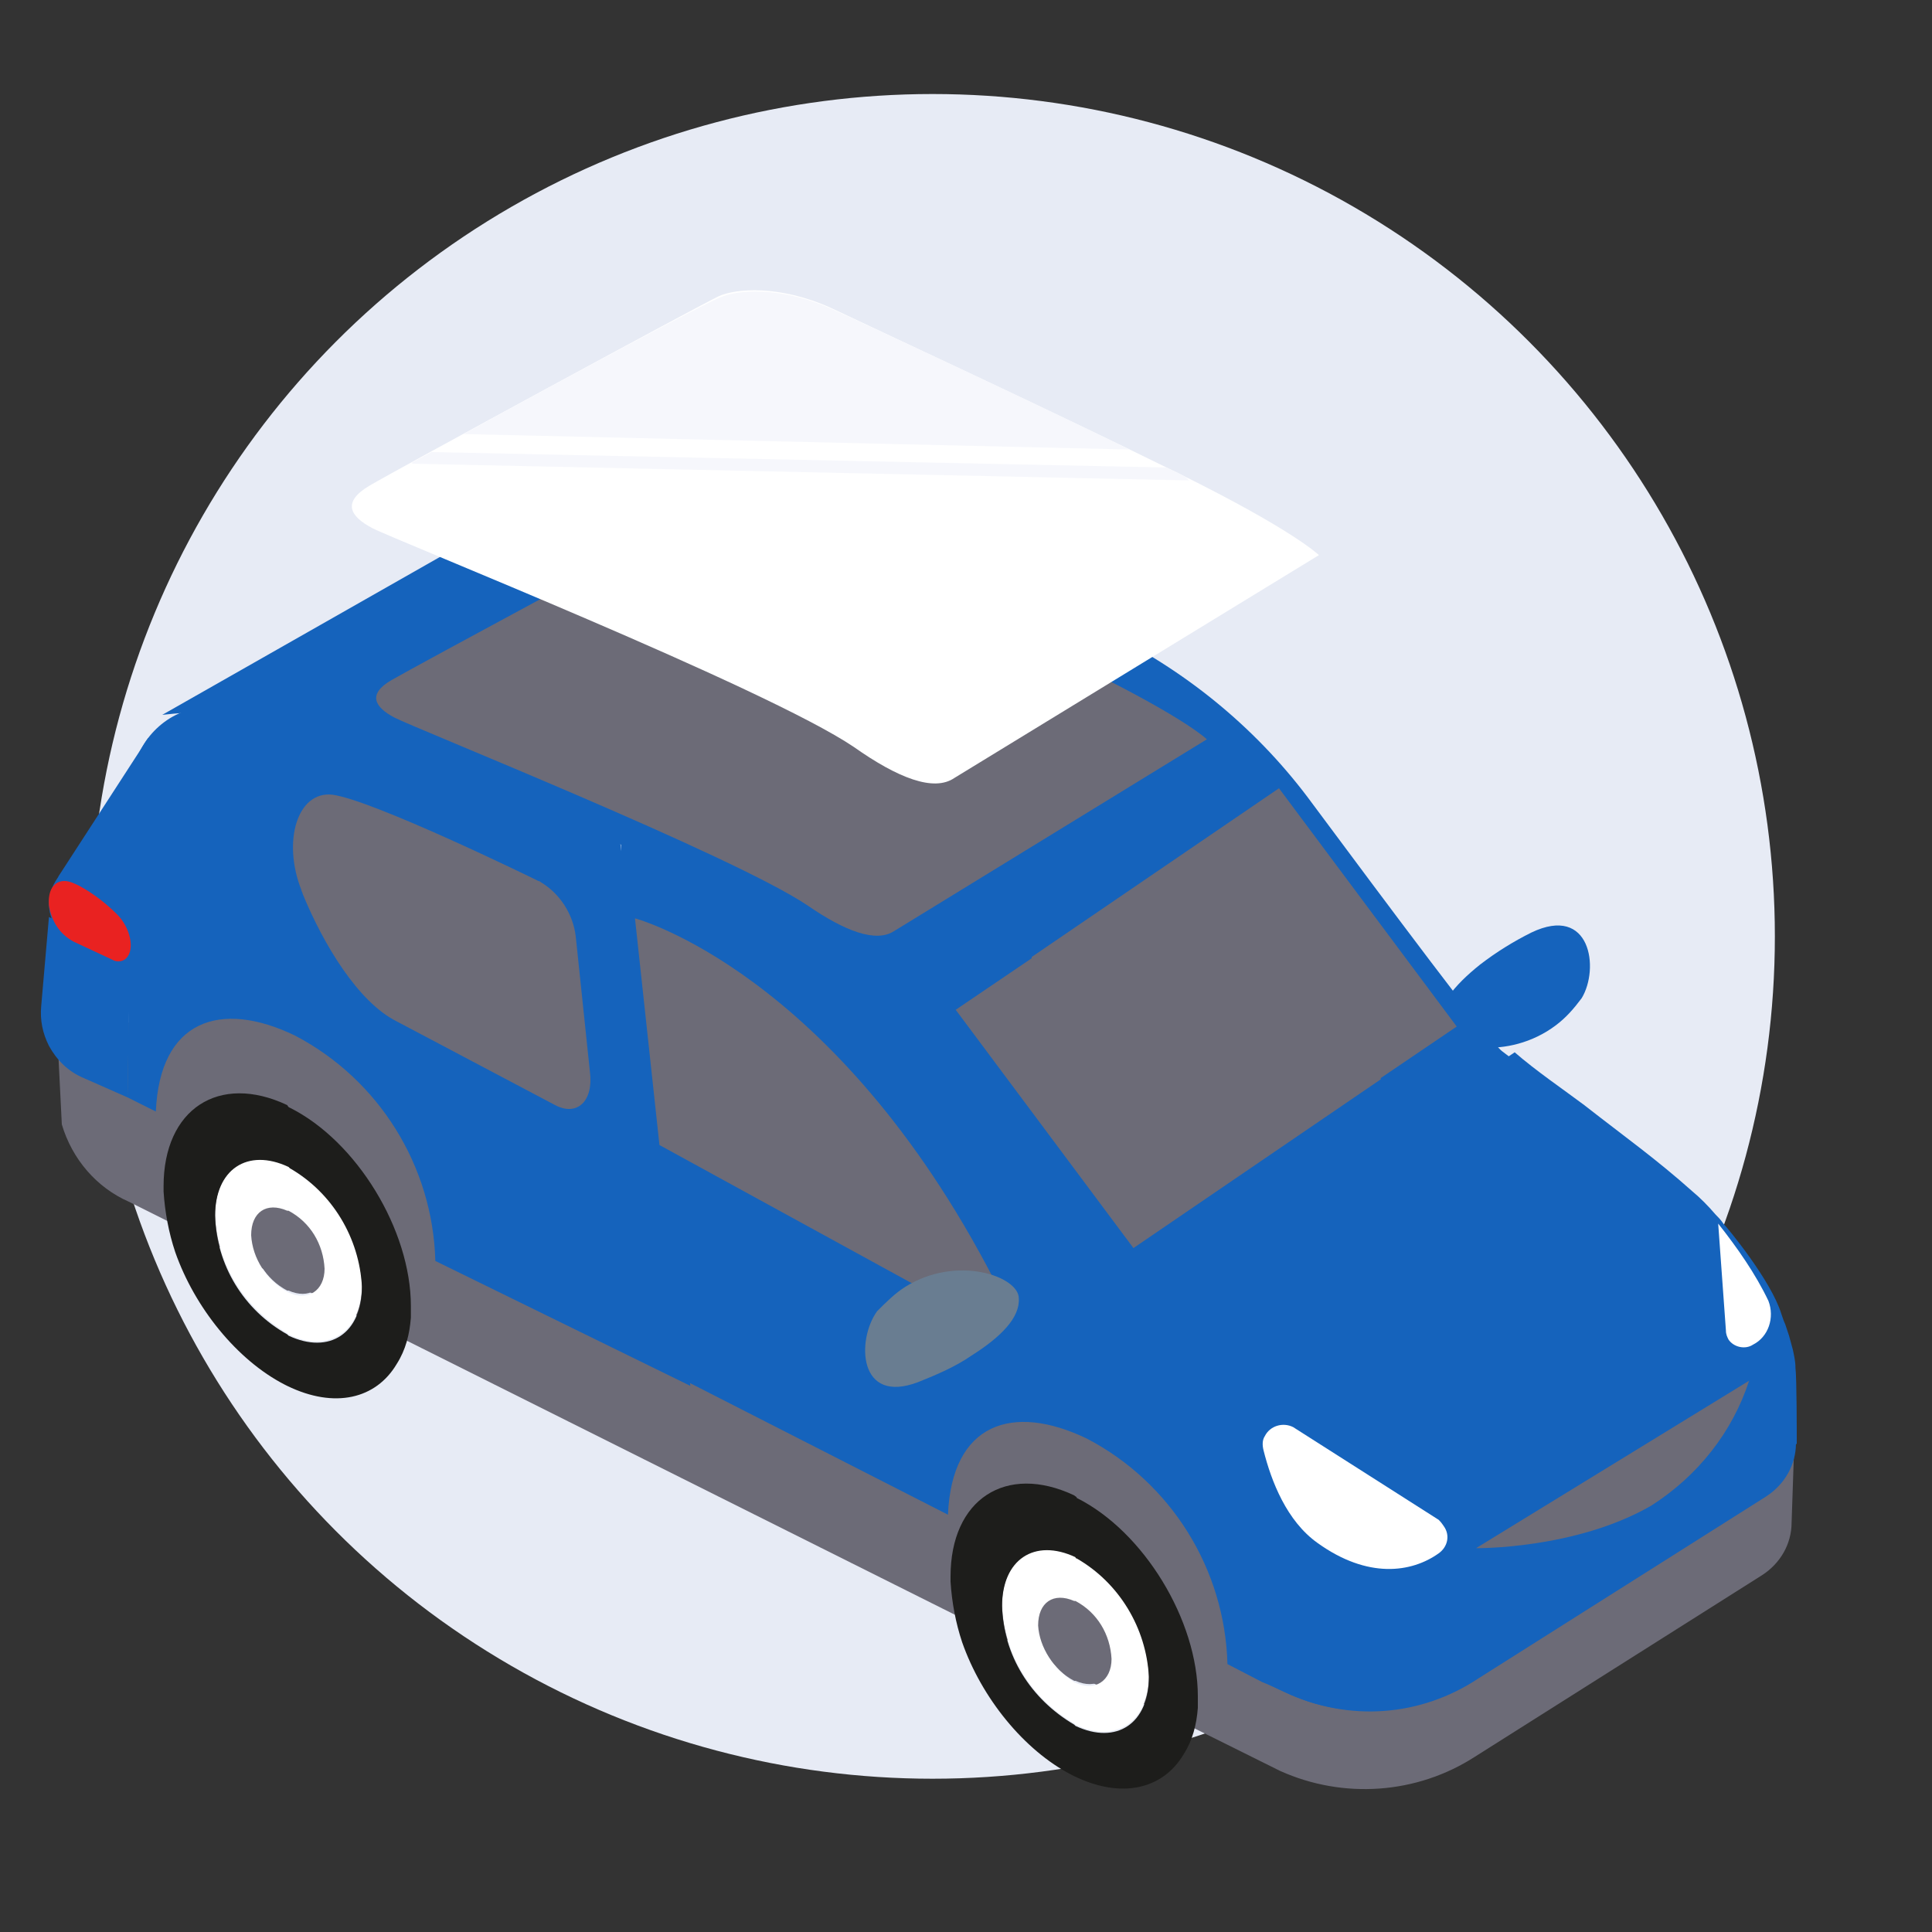
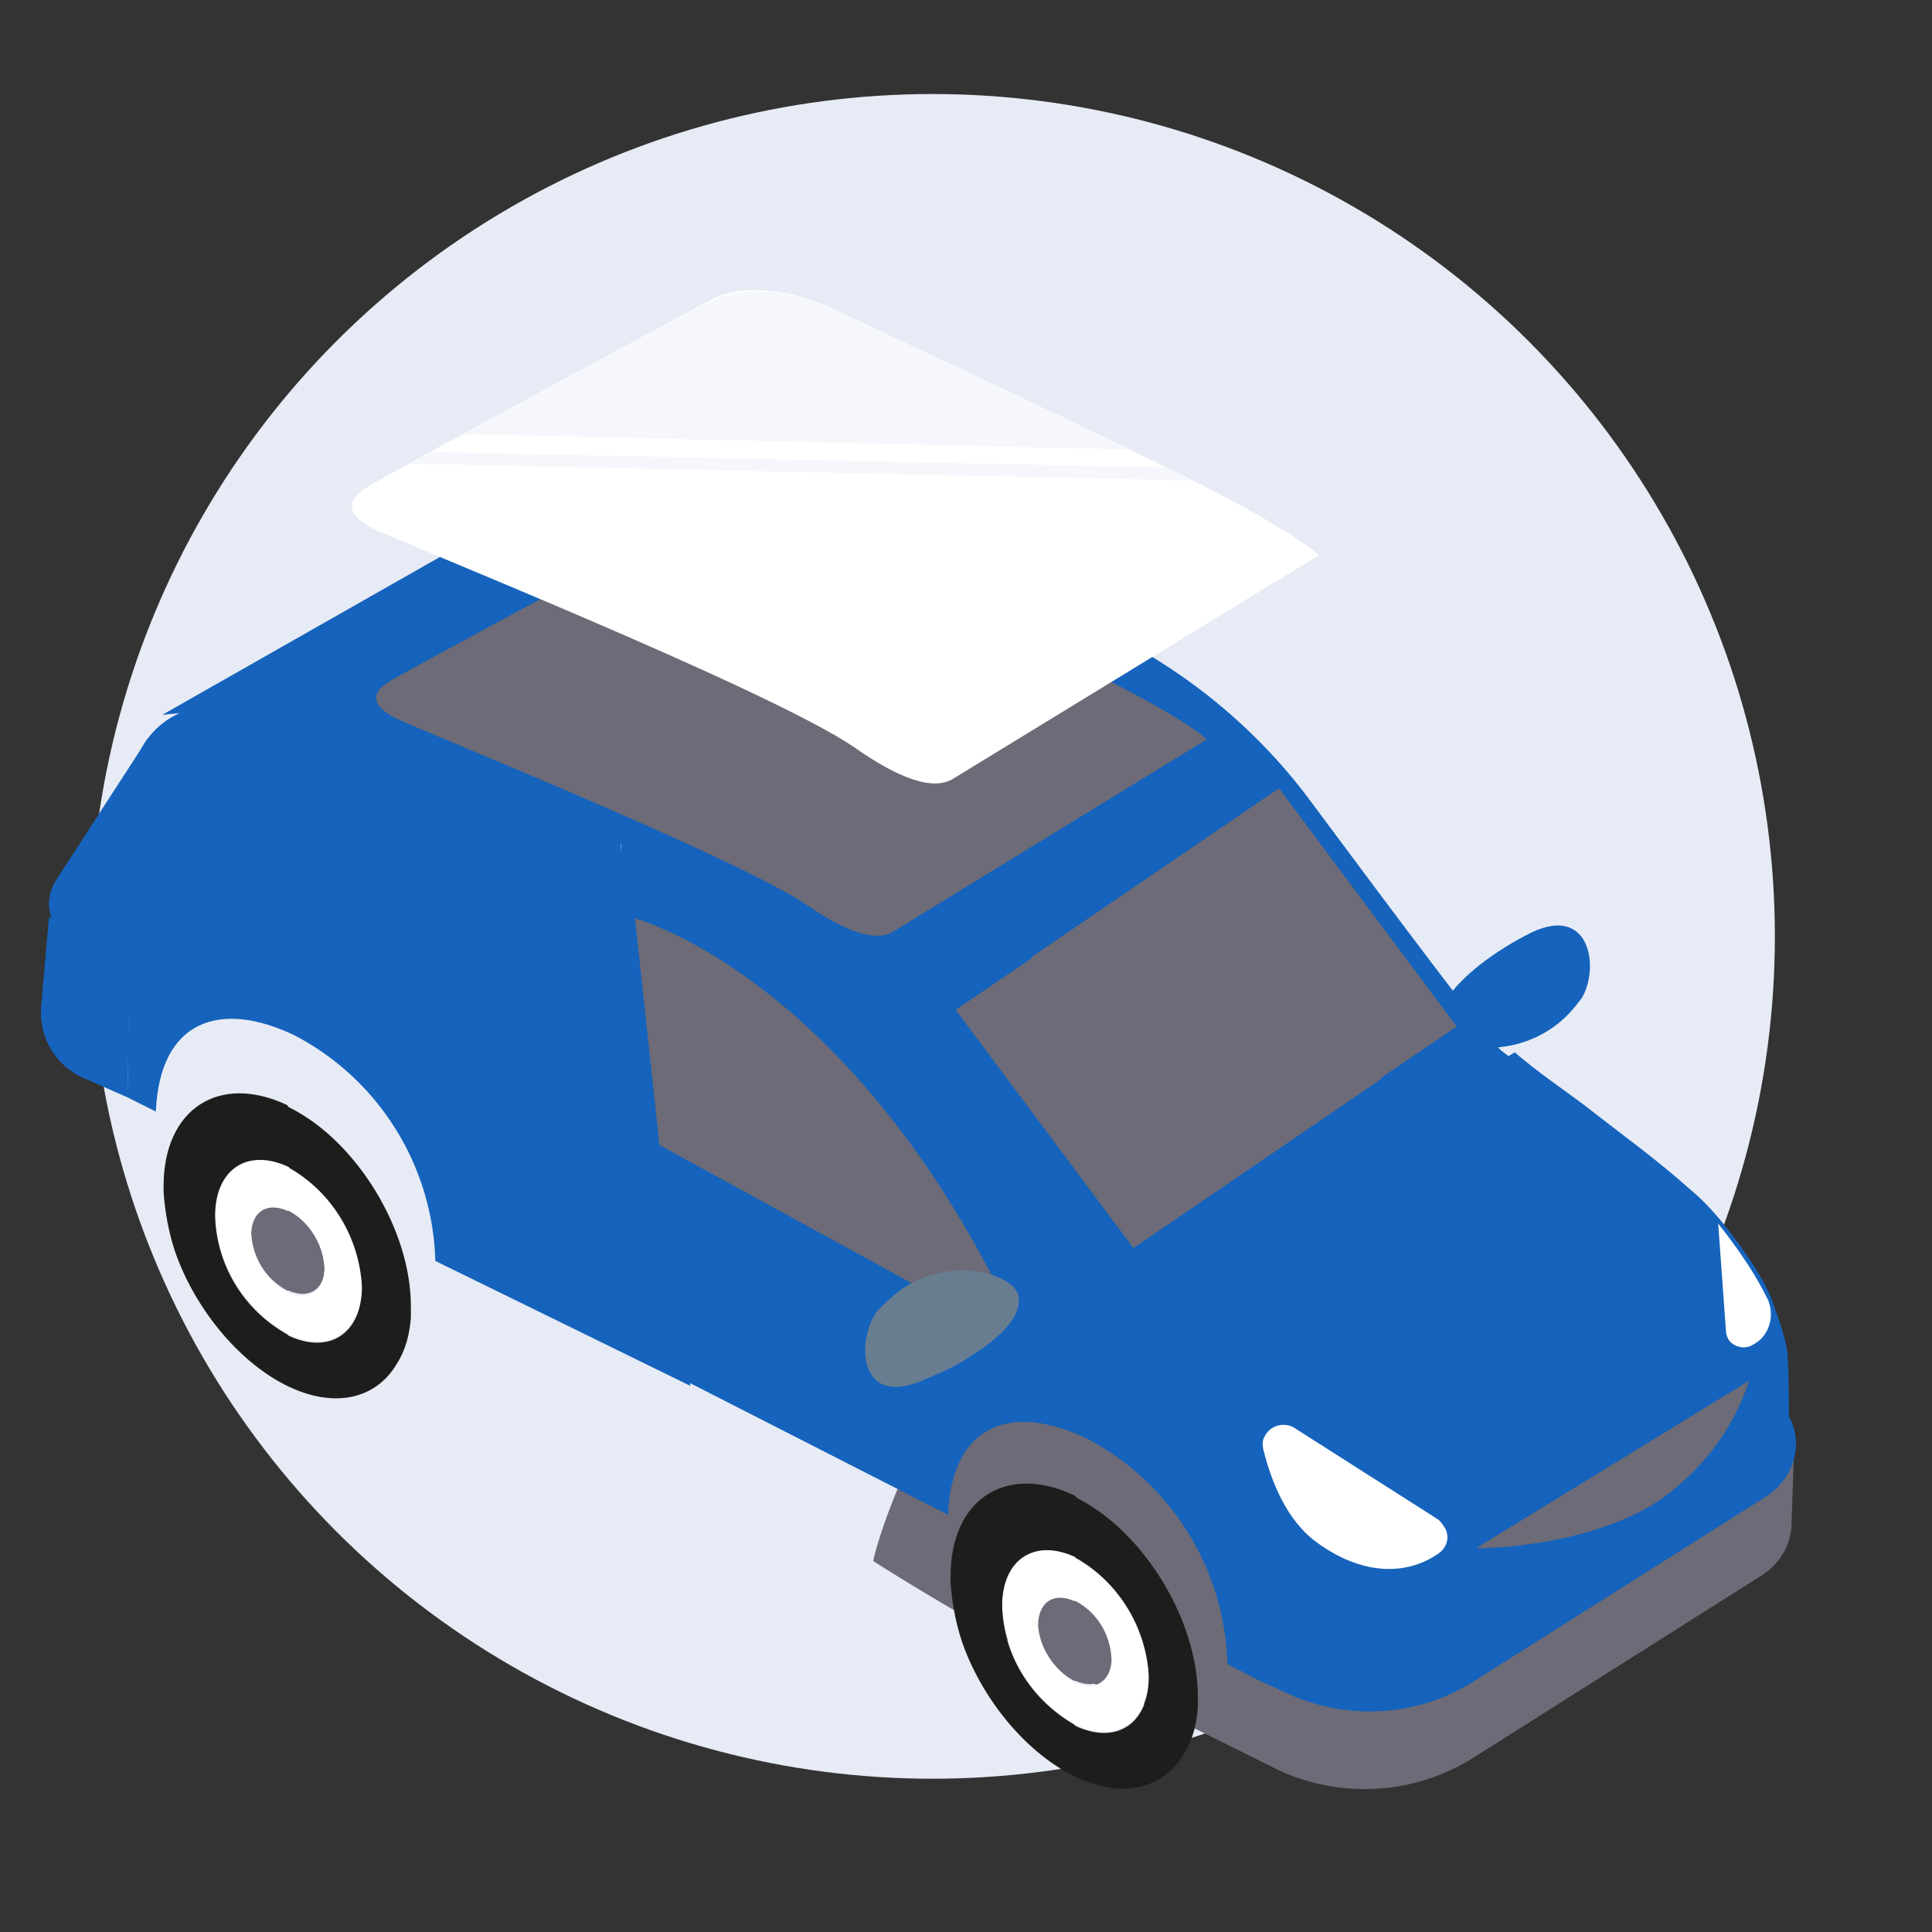
<svg xmlns="http://www.w3.org/2000/svg" version="1.1" id="Calque_1" x="0px" y="0px" viewBox="0 0 150 150" style="enable-background:new 0 0 150 150;" xml:space="preserve">
  <rect x="0" y="0" width="150" height="150" fill="#333333" stroke="none" />
  <style type="text/css">
	.st0{fill:#E7EBF5;}
	.st1{fill:#1563BC;}
	.st2{fill:#6C6B77;}
	.st3{fill:#FFFFFF;}
	.st4{fill:#1D1D1B;}
	.st5{fill:#697D91;}
	.st6{fill:#E92221;}
	.st7{fill:#F6F7FC;}
</style>
  <circle class="st0" cx="72.4" cy="72.7" r="65.4" />
  <g>
    <polygon class="st1" points="11.5,57.3 4.5,68.1 13.9,63  " />
    <path class="st1" d="M120.8,79.6c0.8-0.6,1.4-1.3,2-2.1c1.4-2.3,0.7-7.3-3.9-5.1c-1.4,0.7-2.7,1.5-4,2.5c-2,1.6-3.4,3.3-3.1,4.7   C112.1,81.4,117.1,82.4,120.8,79.6z" />
    <path class="st1" d="M21.4,73.9l16.9-10.7c3.7-2.3,3.2-5.9-0.9-7.9l0,0c-4.2-2.1-10.6-1.8-14.2,0.5L6.3,66.5   c-3.7,2.3-3.2,5.9,0.9,7.9l0,0C11.4,76.5,17.8,76.2,21.4,73.9z" />
-     <path class="st2" d="M4.4,79.3l6.9,0.1l0,2.4l25.9-16.4L57.3,69l-0.4,8.9c0,1.7-0.9,3.2-2.3,4.1l50.6,13.6   c-4.7,3-23,33.7-27.6,31.5L10,93.3c-2.5-1.1-4.4-3.3-5.2-6L4.4,79.3z" />
    <path class="st1" d="M15.1,55c16.5-4.1,33,10,33,10l5.5,42.6l-19.8-9.7c-0.2-7.4-4.4-14.1-10.9-17.5c-5.8-2.8-10.5-1.2-10.8,5.9   l-2.2-1.1l0.3-24.3C10.3,58.1,12.3,55.6,15.1,55z" />
    <path class="st2" d="M114.5,136.4l22.3-14.1c1.4-0.9,2.3-2.4,2.3-4.1l0.2-5.9l-20-6.5l-36.8,23.3l16.9,8.4   C104.3,139.7,110,139.3,114.5,136.4z" />
    <path class="st1" d="M114.8,130.3l22.3-14.1c3.1-2,3.1-6.3,0.1-7.8l-17.5-8.7l-36.8,23.3l16.9,8.4   C104.7,133.7,110.3,133.3,114.8,130.3z" />
    <path class="st2" d="M67.8,121.2c0-0.6,6.4-23.9,18.9-14.8c5.5,4,14.9,23.2,9.9,26.7S67.8,121.2,67.8,121.2z" />
    <path class="st2" d="M83.5,124.2L83.5,124.2c-1.6-0.8-2.9,0.1-2.9,1.8c0.1,1.9,1.1,3.6,2.8,4.5l0.1,0c1.6,0.7,2.8-0.1,2.8-1.8   C86.2,126.8,85.2,125.1,83.5,124.2z" />
    <path class="st3" d="M83.6,120.9c3.3,1.9,5.5,5.4,5.6,9.2c0,3.6-2.6,5.3-5.7,3.8l-0.1-0.1c-3.3-1.9-5.5-5.4-5.6-9.2   c0-3.6,2.6-5.3,5.7-3.8C83.5,120.9,83.5,120.9,83.6,120.9z M83.4,130.6L83.4,130.6c1.6,0.8,2.9-0.1,2.9-1.8   c-0.1-1.9-1.1-3.6-2.8-4.5l-0.1,0c-1.6-0.7-2.8,0.1-2.8,1.9C80.7,127.9,81.8,129.6,83.4,130.6" />
    <path class="st4" d="M83.6,116.3c5.2,2.6,9.4,9.5,9.4,15.4c0,0.3,0,0.6,0,0.9c-0.1,1.3-0.4,2.5-1.1,3.6c-1.6,2.7-4.8,3.5-8.5,1.7   l-0.2-0.1c-3.7-1.9-7-6-8.5-10.3c-0.5-1.5-0.8-3.1-0.9-4.7c0-0.1,0-0.3,0-0.4c0-6,4.3-8.8,9.6-6.3   C83.5,116.2,83.6,116.2,83.6,116.3z M83.4,133.9l0.1,0.1c3.2,1.5,5.7-0.2,5.7-3.8c-0.2-3.8-2.3-7.3-5.6-9.2c0,0-0.1,0-0.1-0.1   c-3.2-1.5-5.7,0.2-5.7,3.8C77.9,128.5,80,131.9,83.4,133.9" />
    <path class="st2" d="M22.4,93.9L22.4,93.9c-1.6-0.8-2.9,0.1-2.9,1.8c0.1,1.9,1.1,3.6,2.8,4.5l0.1,0c1.6,0.7,2.8-0.1,2.8-1.8   C25.1,96.6,24,94.9,22.4,93.9z" />
    <path class="st3" d="M22.5,90.6c3.3,1.9,5.5,5.4,5.6,9.2c0,3.6-2.6,5.3-5.7,3.8c0,0-0.1,0-0.1-0.1c-3.3-1.9-5.5-5.4-5.6-9.2   c0-3.6,2.6-5.3,5.7-3.8L22.5,90.6z M22.3,100.3L22.3,100.3c1.6,0.8,2.9-0.1,2.9-1.8c-0.1-1.9-1.1-3.6-2.8-4.5l-0.1,0   c-1.6-0.7-2.8,0.1-2.8,1.9C19.6,97.7,20.7,99.4,22.3,100.3" />
    <path class="st4" d="M22.5,86c5.2,2.6,9.4,9.5,9.4,15.4c0,0.3,0,0.6,0,0.9c-0.1,1.3-0.4,2.5-1.1,3.6c-1.6,2.7-4.8,3.5-8.5,1.7   l-0.2-0.1c-3.7-1.9-7-6-8.5-10.3c-0.5-1.5-0.8-3.1-0.9-4.7c0-0.1,0-0.3,0-0.4c0-6,4.3-8.8,9.6-6.3C22.4,86,22.5,86,22.5,86z    M22.3,103.6l0.1,0.1c3.2,1.5,5.7-0.2,5.7-3.8c-0.2-3.8-2.3-7.3-5.6-9.2l-0.1-0.1c-3.2-1.5-5.7,0.2-5.7,3.8   C16.8,98.2,18.9,101.7,22.3,103.6" />
    <path class="st1" d="M48.2,64.9l19.8,10.5c0,0,15.7,20.8,17.6,22.6c1.6,1.5,17.3,12.5,18.2,14c2.1,3.2,2.6,4.8,2.5,8   c0,0-0.3,12.7-0.3,12.8c-4.1,0-6.4-1.6-8-2.2l-2.7-1.4c-0.2-7.4-4.4-14.1-10.9-17.5c-5.8-2.8-10.5-1.2-10.8,5.9l-24.7-12.6   L48.2,64.9z" />
    <path class="st1" d="M38.1,41L12.6,55.5c9-1,18,0.8,26,5l19.7,10.4c5.6,3,10.5,7.1,14.3,12.1c2.1,2.8,4.3,5.7,5.8,7.4   c1.7,2.1,7.9,10.4,7.9,10.4s10.4,7.1,14.1,10.8c1.2,1.3,2.3,2.6,3.3,4.1c2,3,3,6.6,2.9,10.2l28.7-19.4c0.1-3.6-1-7.2-2.9-10.2   c-1-1.5-2.1-2.9-3.3-4.1c-3.9-3.8-8.1-7.3-12.5-10.6c-1-0.8-8.9-11.4-14.7-19.2c-4.1-5.6-9.5-10.1-15.7-13.2L65.6,39.1   c-0.2-0.1-0.5-0.2-0.7-0.3C56.5,35.3,46.6,36.2,38.1,41z" />
-     <path class="st1" d="M117.6,81.7c1.6,1.4,3.8,2.9,5.4,4.1c3.2,2.5,5.6,4.2,8.4,6.7c0.6,0.5,1.2,1.1,1.8,1.8   c0.2,0.2,0.4,0.4,0.6,0.7c0.3,0.3,3.7,4.4,4.5,7c0.1,0.3,0.2,0.6,0.3,0.8c0.1,0.3,0.2,0.6,0.3,0.9c0.1,0.4,0.2,0.7,0.3,1.1   c0.1,0.5,0.2,0.9,0.2,1.4c0.1,0.8,0.1,5.1,0.1,5.9l-31.8,13.8l-2.5-8.2c-0.2-0.2-0.4-3.9-0.6-4.1c-0.6-0.6-0.2,0.8-0.8,0.2   c-2.8-2.6-6.2-5.9-9.4-8.4c-1.6-1.2-3.7-2.9-5.8-4.3L117.6,81.7z" />
+     <path class="st1" d="M117.6,81.7c1.6,1.4,3.8,2.9,5.4,4.1c3.2,2.5,5.6,4.2,8.4,6.7c0.6,0.5,1.2,1.1,1.8,1.8   c0.3,0.3,3.7,4.4,4.5,7c0.1,0.3,0.2,0.6,0.3,0.8c0.1,0.3,0.2,0.6,0.3,0.9c0.1,0.4,0.2,0.7,0.3,1.1   c0.1,0.5,0.2,0.9,0.2,1.4c0.1,0.8,0.1,5.1,0.1,5.9l-31.8,13.8l-2.5-8.2c-0.2-0.2-0.4-3.9-0.6-4.1c-0.6-0.6-0.2,0.8-0.8,0.2   c-2.8-2.6-6.2-5.9-9.4-8.4c-1.6-1.2-3.7-2.9-5.8-4.3L117.6,81.7z" />
    <path class="st3" d="M136.1,104.4c-0.6,0.4-1.5,0.2-1.9-0.4c-0.1-0.2-0.2-0.4-0.2-0.7l-0.6-8.3c1.5,1.9,2.9,3.9,3.9,6   C137.8,102.3,137.3,103.8,136.1,104.4L136.1,104.4z" />
    <path class="st3" d="M111.7,118l-11.3-7.2c-0.8-0.4-1.8-0.1-2.2,0.7c-0.2,0.3-0.2,0.7-0.1,1.1c0.6,2.4,1.8,5.5,4.2,7.2   c3.9,2.8,7.3,2.3,9.4,0.8c0.7-0.5,0.9-1.4,0.4-2.1C111.9,118.2,111.8,118.1,111.7,118L111.7,118z" />
    <polygon class="st2" points="80.1,74.4 80.1,74.3 99.3,61.2 113.1,79.7 107.2,83.7 107.2,83.8 88,96.9 74.2,78.4  " />
    <path class="st1" d="M10.1,74.1L9.9,85.2l-3.4-1.5c-1.2-0.5-2.1-1.4-2.7-2.5l0,0c-0.5-1-0.7-2-0.6-3.1l0.6-6.9L10.1,74.1z" />
    <path class="st2" d="M76.4,102.7L51.2,88.9l-1.9-17.6c0,0,15.5,4.1,27.9,28.1C78.1,101.2,77.7,103.4,76.4,102.7z" />
    <path class="st5" d="M70.3,99.9c-0.8,0.5-1.5,1.2-2.2,1.9c-1.6,2.2-1.5,7.3,3.2,5.5c1.5-0.6,2.9-1.2,4.2-2.1   c2.2-1.4,3.7-2.9,3.6-4.4C79.1,99.1,74.3,97.4,70.3,99.9z" />
-     <path class="st2" d="M43.1,85.8l-12.3-6.5c-3-1.5-5.7-6-7.3-9.9c0-0.1-0.1-0.2-0.1-0.3c-1.5-3.8-0.3-7.7,2.4-7.4   c3.1,0.4,15.4,6.4,16,6.7c0.1,0,0.2,0.1,0.2,0.1c1.5,0.9,2.5,2.5,2.7,4.2l1.1,10.5C46.1,85.5,44.8,86.7,43.1,85.8z" />
-     <path class="st6" d="M3.8,70.3L3.8,70.3c-0.1-1.2,0.4-1.9,1.2-1.9c0.4,0,0.8,0.2,1.2,0.4c1.1,0.6,2.1,1.4,2.9,2.2   c1,1,1.4,2.7,0.7,3.4c-0.3,0.3-0.8,0.3-1.1,0.1l-3-1.4l0,0C4.6,72.5,4,71.5,3.8,70.3z" />
    <path class="st2" d="M135.8,107.2l-21.2,13c0,0,7.7,0.1,13.6-3.3C131.8,114.6,134.5,111.2,135.8,107.2z" />
  </g>
  <path class="st2" d="M69.4,72.3l24.3-14.9c0,0-1.6-1.6-9.3-5.4S63.1,41.9,61.2,41c-3.4-1.6-6.3-1.3-7.4-0.8S32.3,51.7,30.4,52.8  s-1.3,2.1,0.2,2.9s26.3,10.7,32.1,14.6C65.6,72.3,68,73.2,69.4,72.3z" />
  <path class="st3" d="M74.1,60.4l28.3-17.3c0,0-1.9-1.9-10.8-6.3S66.8,25,64.5,23.9c-4-1.8-7.4-1.5-8.7-0.9S30.9,36.4,28.7,37.7  s-1.5,2.4,0.2,3.3s30.6,12.4,37.4,17C69.7,60.4,72.5,61.5,74.1,60.4z" />
  <path class="st7" d="M87.7,34.9c-9-4.4-21.1-10-23.1-10.9c-4-1.8-7.4-1.5-8.7-0.9C55,23.4,43.8,29.4,36,33.7L87.7,34.9z" />
  <path class="st7" d="M91.6,36.8c-0.3-0.2-0.7-0.3-1-0.5l-57.1-1.2L32,35.9v0.1l60.3,1.3C92.1,37,91.8,36.9,91.6,36.8z" />
</svg>